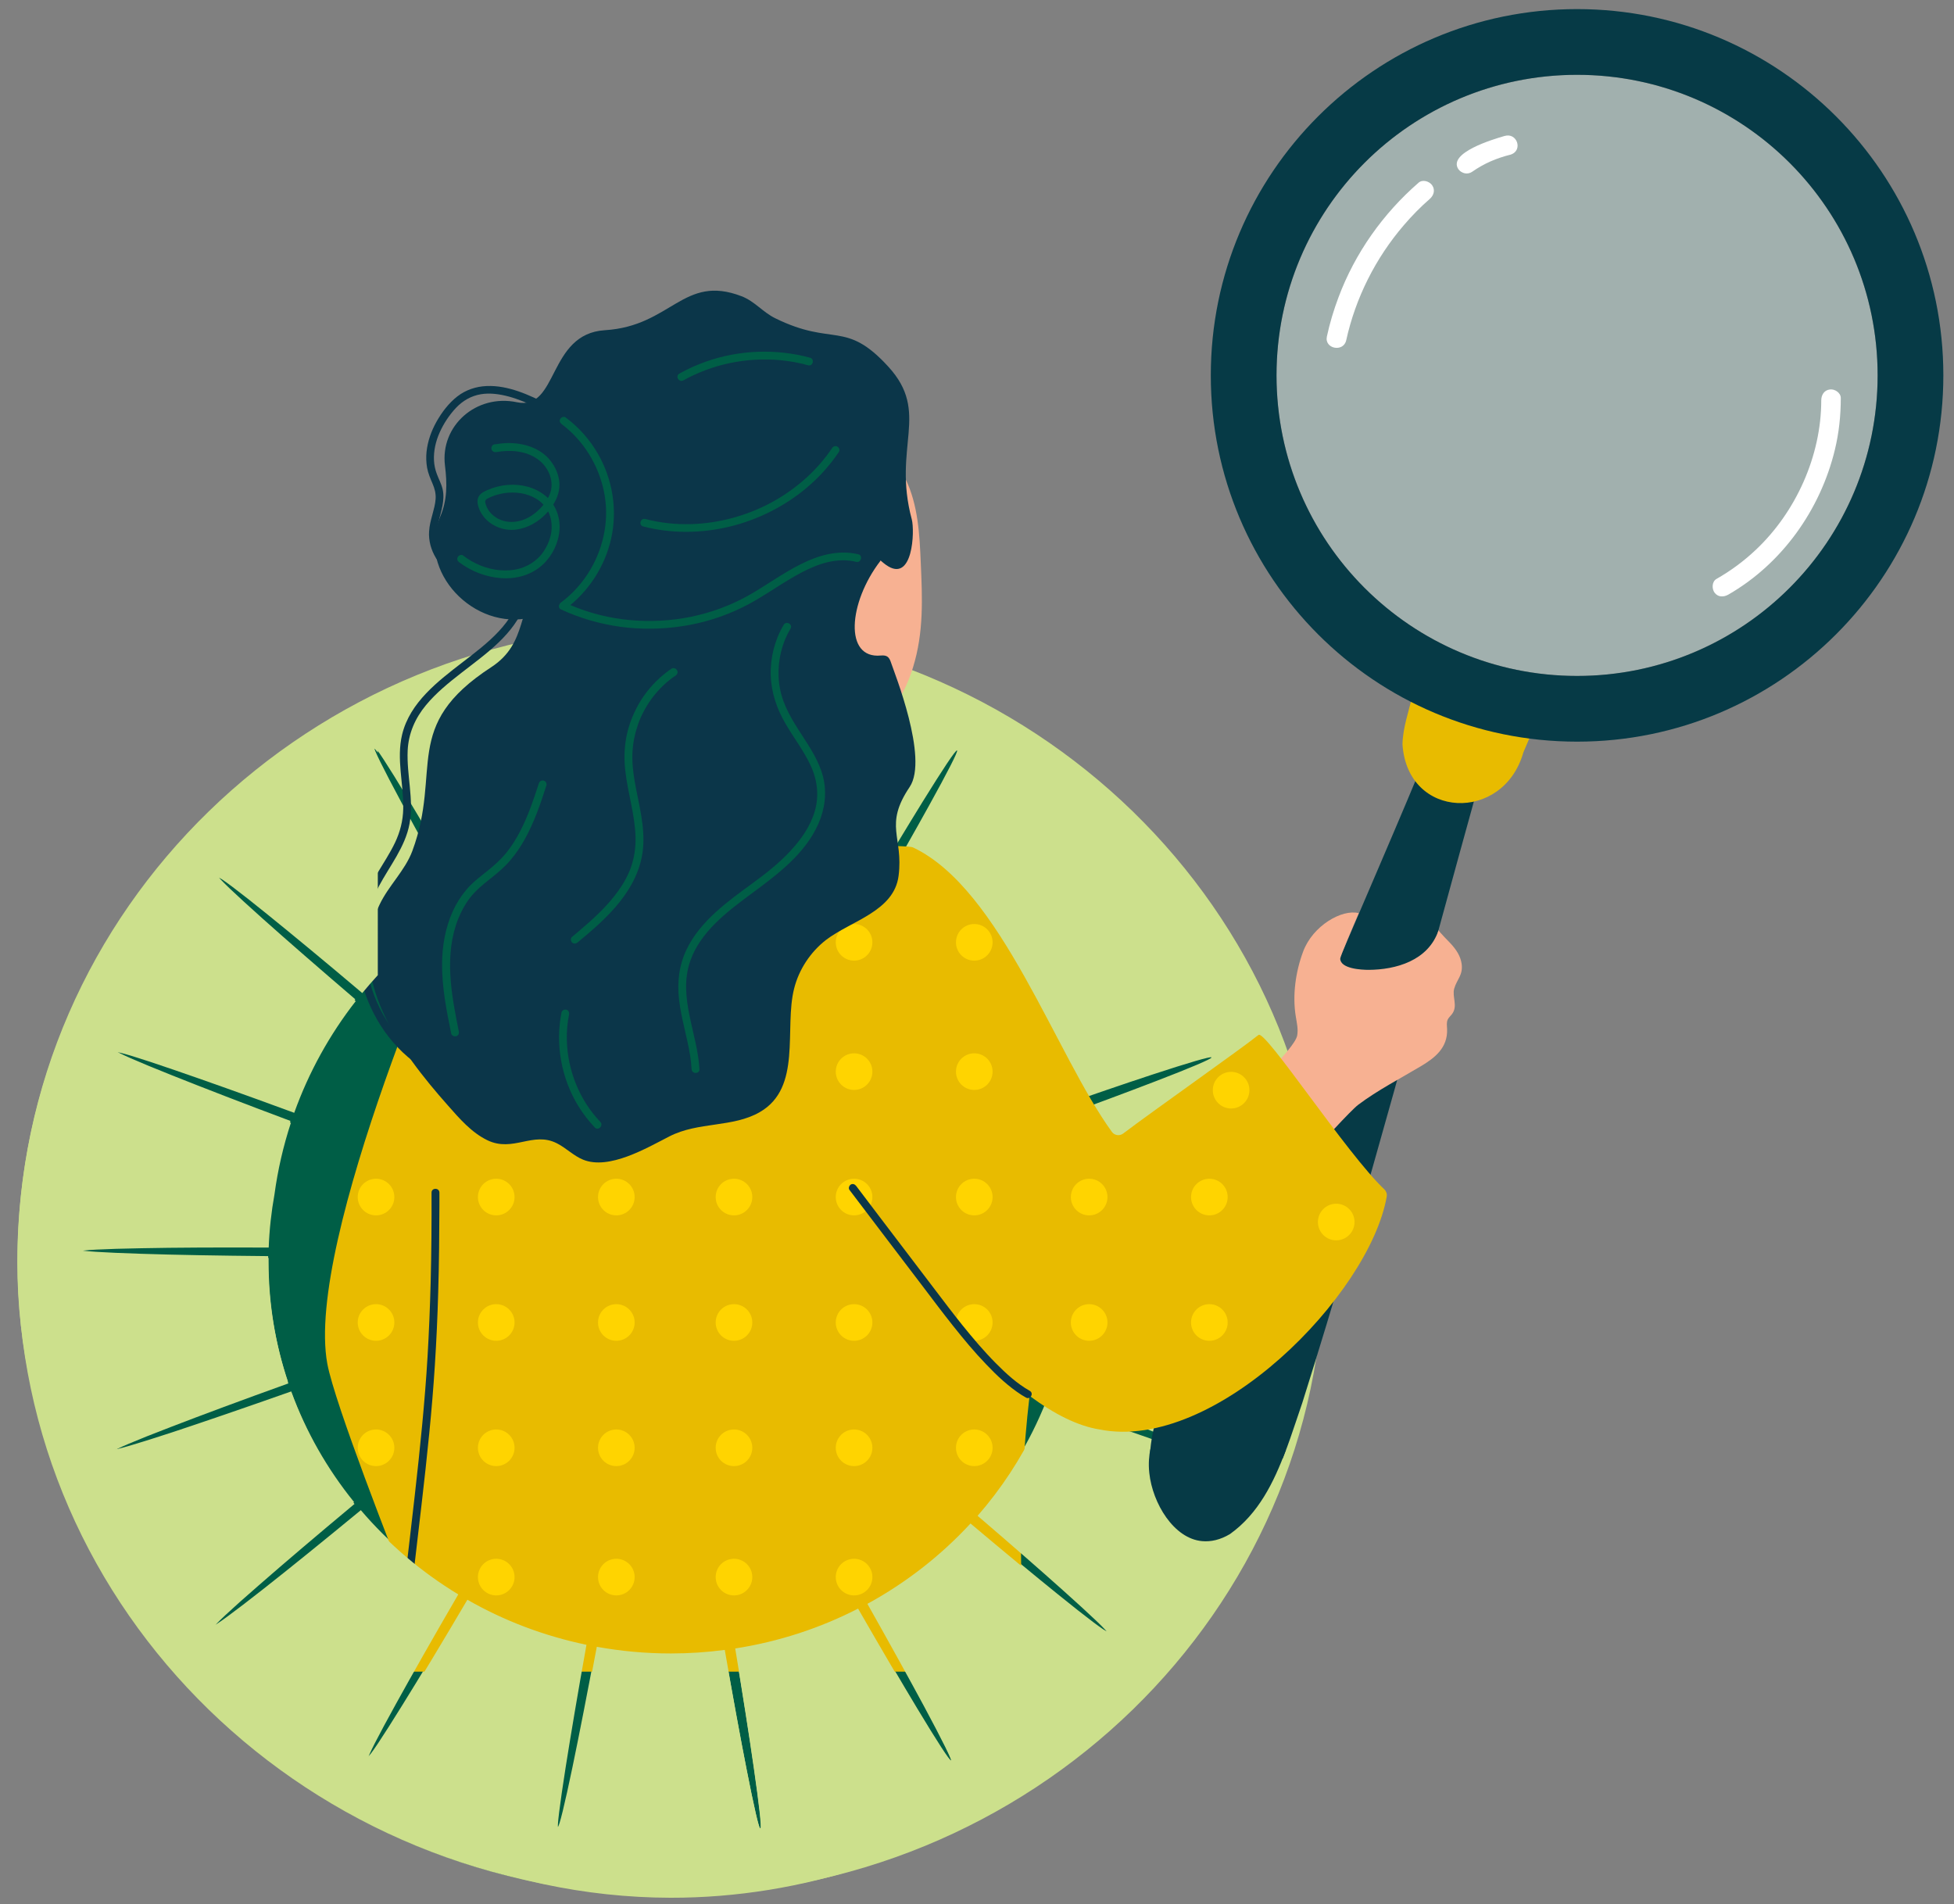
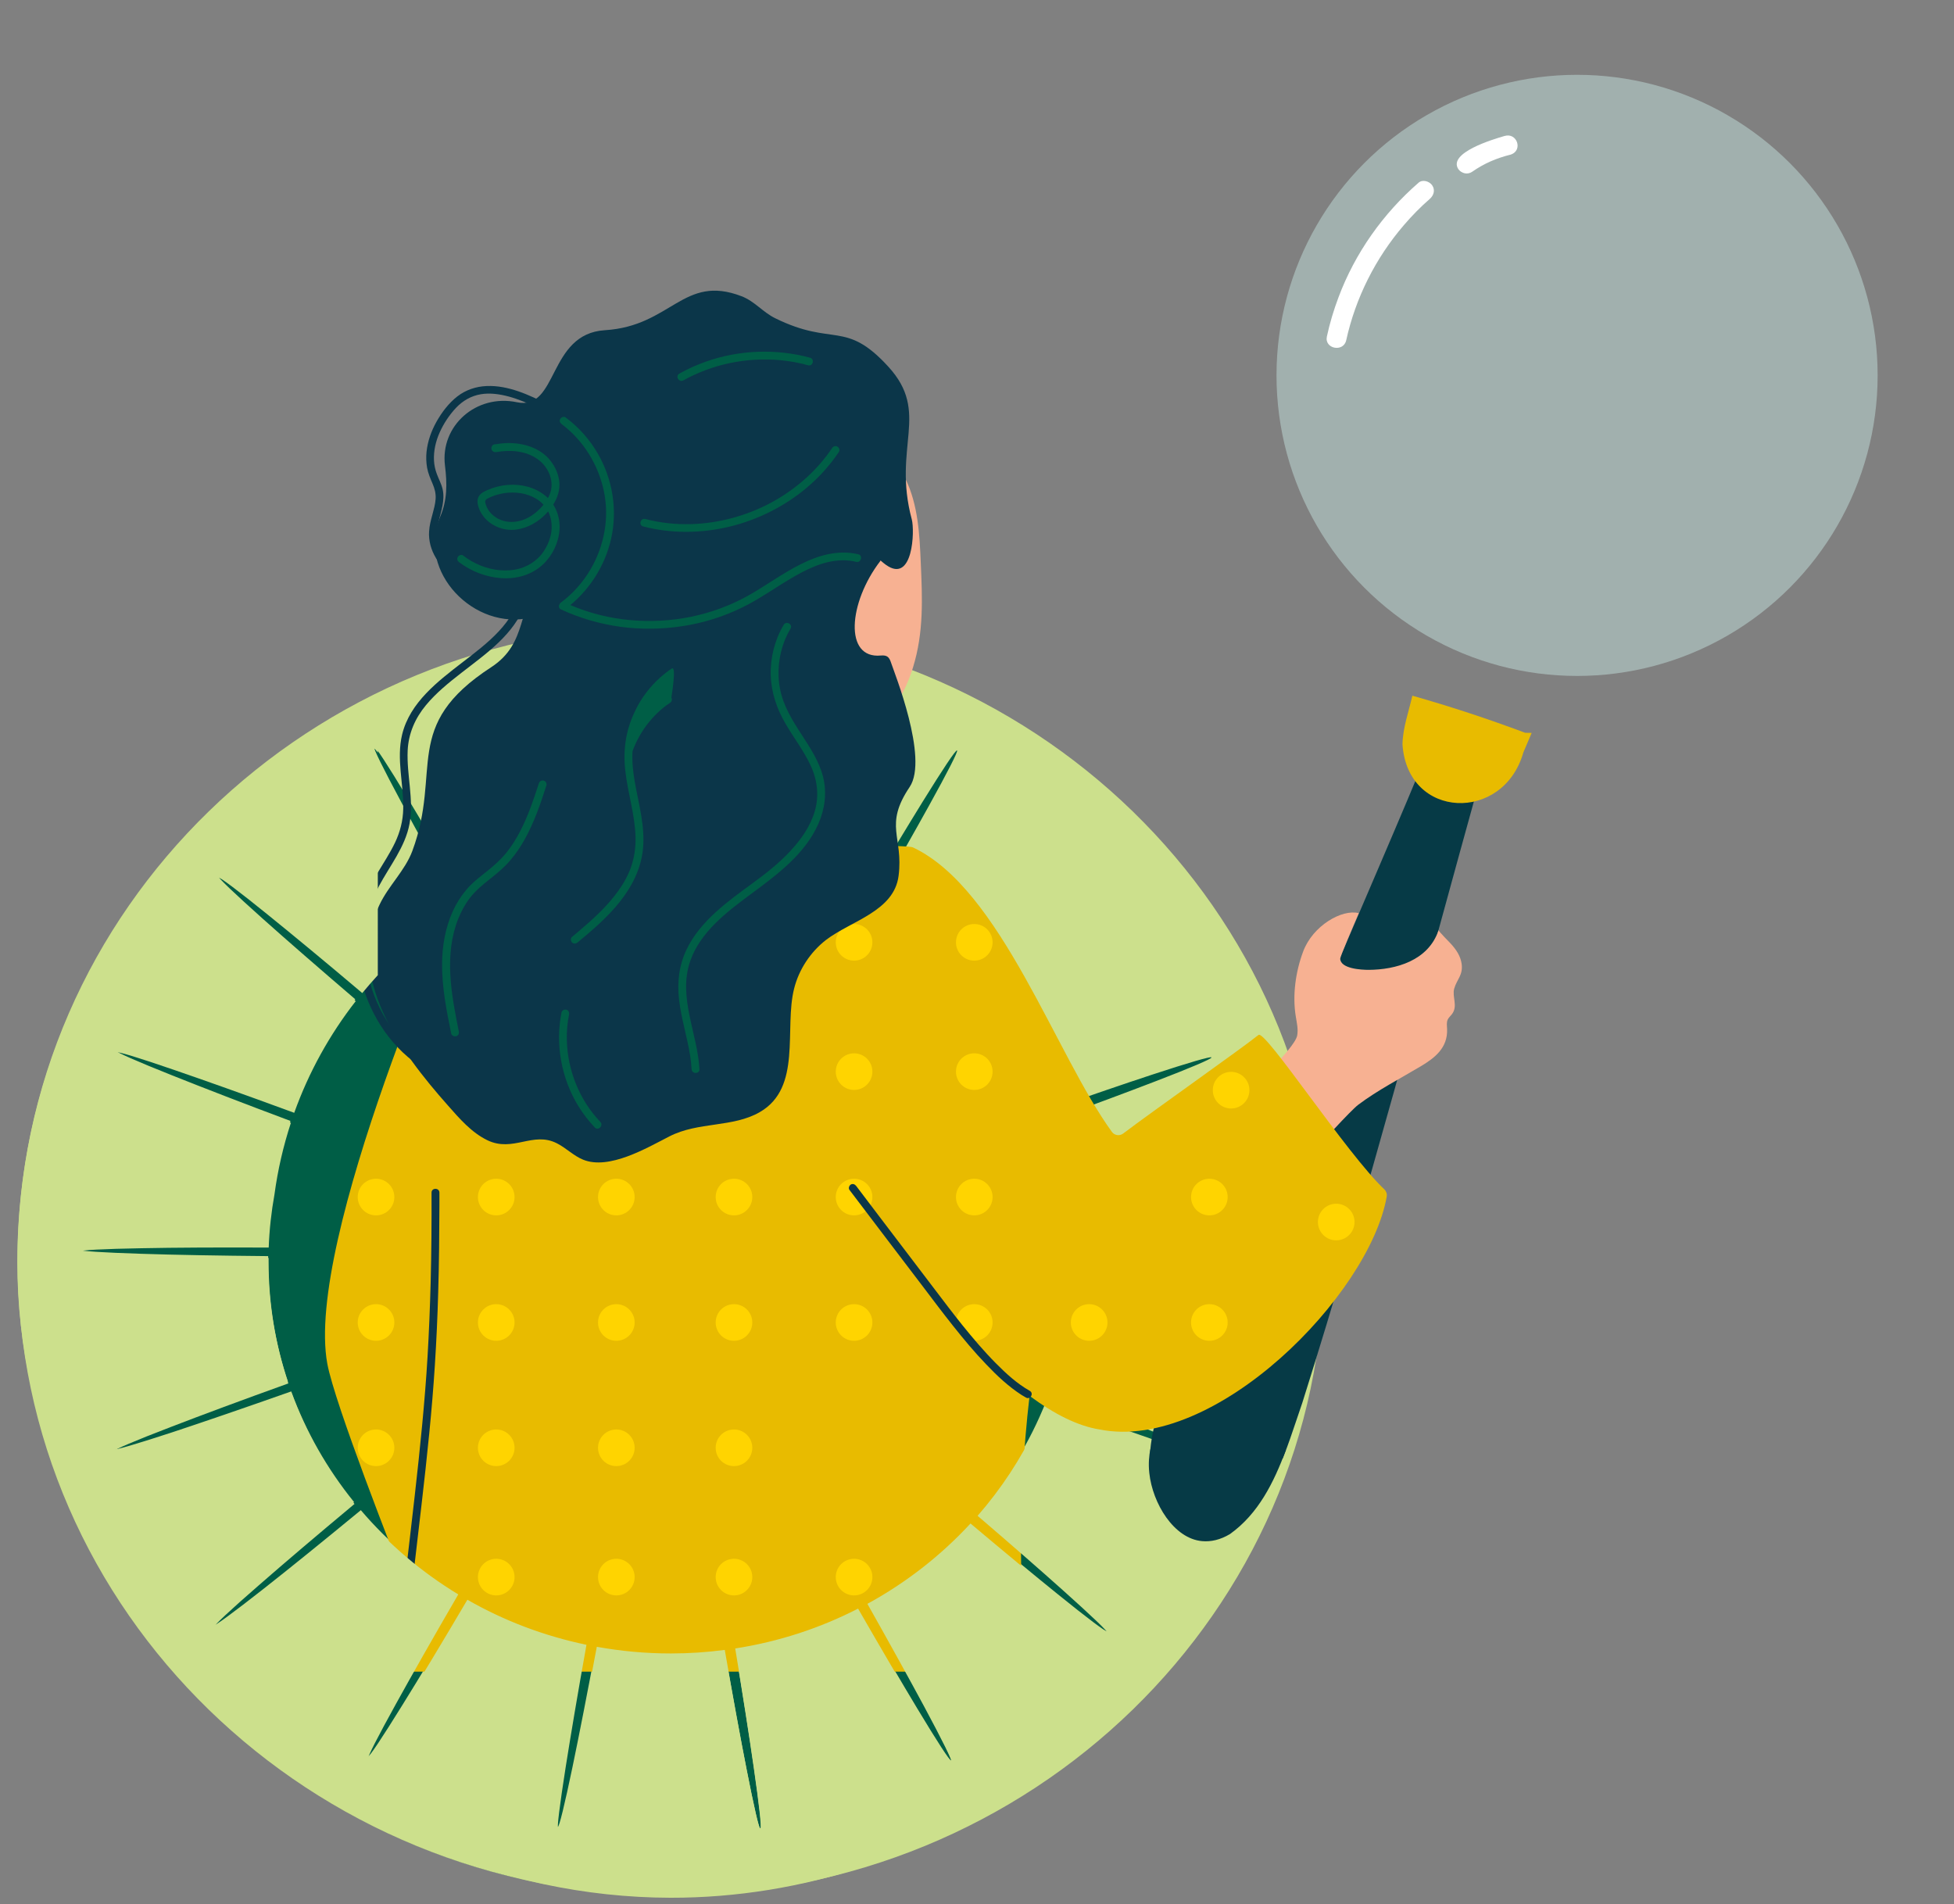
<svg xmlns="http://www.w3.org/2000/svg" x="0px" y="0px" viewBox="0 0 1760.5 1715.5" style="enable-background:new 0 0 1760.5 1715.5;" xml:space="preserve">
  <rect x="0" y="0" width="1760.5" height="1715.5" fill="#808080" stroke="none" />
  <style type="text/css">	.st0{fill:#005E46;}	.st1{fill:#CCE08C;}	.st2{fill:#063A46;}	.st3{fill:#E8BB00;}	.st4{opacity:0.46;fill:#C8E8E4;}	.st5{fill:#FFFFFF;}	.st6{fill:#F7B192;}	.st7{fill:#FFD400;}	.st8{fill:#0B3649;}	.st9{fill:#BFD0E2;}	.st10{fill:#AAC0E0;}	.st11{fill:#F7E0C1;}	.st12{fill:#EAB0AD;}	.st13{fill:#2D2D2B;}	.st14{fill:#0C375B;}	.st15{fill:#CE908E;}</style>
  <g id="background">
    <g>
      <ellipse class="st0" cx="603.6" cy="1136.3" rx="585.6" ry="571.7" />
      <path class="st1" d="M604.3,563.4c-325.1,0-588.5,256.1-588.5,572.3c0,316,263.4,572.4,588.5,572.4    c325.1,0,588.5-256.4,588.5-572.4C1192.9,819.5,929.4,563.4,604.3,563.4z M1038.9,1289.8c31.9,12.7,51.3,21.2,50.9,22.5    c-0.5,1.2-20.8-5-53.2-16.2c-25.2-8.7-57.8-20.2-94.1-33.5c-14.8,37.3-35.9,71.5-62.1,101.4c30.1,25.8,56.8,49.1,77,67.2    c25.6,22.9,41,37.5,40.1,38.5c-0.8,1-17.8-11.8-44.5-33.4c-21.2-17.1-48.6-39.8-79-65.4c-26.6,28.8-57.9,53.3-92.9,72.4    c20.2,35.8,38,68.1,51.3,92.8c16.2,30.2,25.7,49.3,24.5,49.9c-1.1,0.7-12.7-17.2-30.4-46.6c-14.5-24.1-33.2-56-53.8-91.8    c-34.1,17.5-71.3,29.8-110.7,35.9c7,42.1,12.9,79.8,17,108.4c4.9,34,7.3,55.1,6,55.3c-1.3,0.2-6-20.5-12.6-54.2    c-5.6-28.4-12.5-66.1-19.8-108.2c-15.9,2.1-32.1,3.2-48.6,3.2c-22.8,0-45.1-2.1-66.7-6c-8,42.8-15.5,81.2-21.5,110    c-7,33.6-12,54.3-13.3,54c-1.3-0.2,1.4-21.3,6.7-55.2c4.6-29.1,11.1-67.7,18.8-110.6c-38.4-8-74.5-21.8-107.3-40.6    c-22.3,37.8-42.6,71.6-58.3,96.8c-18.1,29.2-29.8,46.9-31,46.2c-1.1-0.7,8.6-19.6,25.2-49.6c14.3-25.9,33.8-60.2,55.9-98.2    c-33.1-20.1-62.6-45.1-87.4-74.2c-33.9,27.9-64.5,52.7-87.8,71c-27,21.2-44.1,33.8-44.9,32.8c-0.8-1,14.7-15.5,40.6-38    c22.3-19.5,52.3-45,86-73.1c-24.1-29.7-43.3-63.3-56.6-99.7c-41.4,14.6-78.7,27.4-106.8,36.7c-32.6,10.7-53,16.7-53.4,15.5    c-0.4-1.2,19.1-9.5,51.2-21.8c27.7-10.7,64.6-24.4,106-39.3c-11.5-34.4-17.8-71.1-17.8-109.3c0-1.2,0-2.5,0-3.7    c-44.5-0.4-84.5-1.1-114.5-2.1c-34.3-1.1-55.5-2.4-55.5-3.7c0-1.3,21.2-2.4,55.5-3c30-0.6,70-0.8,114.6-0.6    c0.6-16.3,2.4-32.3,5.2-47.9c3-22.2,8-43.7,14.8-64.5c-41.5-15.5-78.7-29.9-106.5-41c-31.9-12.7-51.3-21.2-50.9-22.5    c0.5-1.2,20.8,5,53.2,16.2c26.2,9,60.7,21.2,107.2,38.3c13.1-36.6,31.9-70.5,55.4-100.6c-32.7-28-61.8-53.3-83.5-72.7    c-25.6-22.9-41-37.5-40.1-38.5c0.8-1,17.8,11.8,44.5,33.4c22.6,18.3,52.3,42.8,85,70.5c24.7-30,54.2-56,87.2-76.8    c-20.4-36.1-38.3-68.7-51.7-93.6c-16.2-30.2-25.7-49.3-24.5-49.9c1.1-0.6,12.7,17.2,30.4,46.6c14.6,24.2,33.3,56.1,53.9,92    c33.4-19.8,70.3-34.5,109.5-42.7c-6.5-39.4-12-74.7-16-101.9c-4.9-34-7.3-55.1-6-55.3c1.3-0.2,6,20.5,12.6,54.2    c5.3,26.8,11.7,61.9,18.5,101.2c21.4-3.9,43.5-6,66-6c17.9,0,35.5,1.3,52.7,3.8c7.1-38,13.8-71.9,19.3-98c7-33.6,12-54.2,13.3-54    c1.3,0.2-1.4,21.3-6.7,55.2c-4.1,26.3-9.9,60.3-16.6,98.3c40.3,6.9,78.4,20.6,113,39.7c19.2-32.4,36.7-61.3,50.4-83.5    c18.1-29.2,29.8-46.9,31-46.2c1.1,0.7-8.6,19.6-25.2,49.6c-12.6,22.8-29.2,52.1-48.1,84.7c72.3,42.4,128.7,109.2,157.7,189.1    c35.2-12.4,66.8-23.2,91.4-31.3c32.6-10.7,53-16.7,53.4-15.5c0.4,1.2-19.1,9.5-51.2,21.8c-24.2,9.3-55.5,21-90.6,33.7    c12.1,36.1,18.6,74.7,18.6,114.8c0,1.3,0,2.6,0,3.8c38,0.4,72,1.1,98.3,1.9c34.3,1.1,55.5,2.4,55.5,3.7c0,1.3-21.2,2.4-55.5,3    c-26.3,0.5-60.4,0.7-98.5,0.7c-0.8,22.2-3.6,43.9-8.2,64.9c-3.5,18-8.4,35.5-14.6,52.4C981.9,1267.5,1014.2,1279.9,1038.9,1289.8z    " />
      <g>
        <path class="st2" d="M1173.4,1263.7c59-186.7,108.7-376.8,161.1-565.4c-18.2,1.9-37.1-5.5-49.3-19.2     c-29.7,76.1-198.7,455.4-234.3,569.3c-8.5,25-16.8,50.9-14.7,77.2c2.9,35.7,33.9,77.9,72.7,54.9     C1146.3,1353.9,1159,1305.4,1173.4,1263.7z" />
        <path class="st3" d="M1372.5,677.9c2.5-5.9,5-11.7,7.5-17.6l-5.9-0.1c-33.4-12.5-67.3-23.7-101.6-33.4     c-3.3,14.5-8.6,28.9-8.9,43.8C1268,738.5,1354.6,741.3,1372.5,677.9z" />
        <circle class="st4" cx="1420.9" cy="338.2" r="270.8" />
-         <path class="st2" d="M1420.9,8.2c-182.3,0-330,147.8-330,330c0,182.3,147.8,330,330,330s330-147.8,330-330     C1750.9,155.9,1603.1,8.2,1420.9,8.2z M1420.9,609c-149.5,0-270.8-121.2-270.8-270.8s121.2-270.8,270.8-270.8     s270.8,121.2,270.8,270.8S1570.4,609,1420.9,609z" />
-         <path class="st5" d="M1640.9,360.8c0,49.7-22.7,100.5-59.1,134.7c-10.7,10.1-22.5,18.8-35.3,26.1c-4.2,2.4-4.3,8.9-1.7,12.4     c3.2,4.2,8.2,4.1,12.4,1.7c48.4-27.8,83-76.6,96-130.6c3.7-15.3,5.3-30.8,5.3-46.5c0-4.8-5.5-8.3-9.8-7.7     C1643.4,351.5,1640.9,356,1640.9,360.8L1640.9,360.8z" />
        <path class="st5" d="M1278.1,164.6c-32.1,27.9-57.3,63.5-72.2,103.4c-4.3,11.4-7.8,23.1-10.4,35.1c-2.5,11.2,14.9,14.6,17.4,3.5     c8.4-38.2,26.4-74,51.9-103.7c7.2-8.4,15-16.4,23.3-23.6c3.6-3.1,5.2-8,2.3-12.3C1287.9,163.3,1281.7,161.4,1278.1,164.6     L1278.1,164.6z" />
        <path class="st5" d="M1355.6,122.5c-10.1,2.9-51.5,15.2-41.6,30c2.9,3.8,8.2,5.1,12.3,2.3c11-7.6,21.6-12.2,35.1-15.6     C1372.3,135.3,1366.8,119.2,1355.6,122.5z" />
        <g>
          <path class="st6" d="M1223.8,995.3c17.3-13,37.8-23.6,56.4-34.7c12.6-7.5,24.2-16.6,23.6-33.3c-0.1-3-0.7-6.1,0.6-8.8      c0.9-1.8,2.4-3,3.6-4.6c5.9-7.3,0.1-15.8,2.2-23.2c2.4-8.3,8.1-12.2,6.7-22.3c-1-7.2-5.1-13.1-9.9-18.3      c-1.5-1.6-11-11.2-10.9-12c-9.2,27.6-38.8,35.6-63,35.7c-6.3,0-25.4-0.9-25.6-10.1c0-2,11.6-29.2,16.7-41      c-15.2-3.8-41.4,11.3-50.1,34.6c-6.8,18.1-9.8,39.5-6.6,58.7c0.9,5.7,2.3,11.4,1.2,17.1c-2.5,12.3-47.5,54-59.4,64.4      c14.9,20.1,68.6,47,70,45.3C1187.6,1032.6,1217,1000.4,1223.8,995.3z" />
          <path class="st3" d="M367.6,1432.7c-2.4,22-6.9,45.6-7.7,66c-0.2,4.1,3.1,7.4,7.2,7.4h550.1c4.2,0,7.5-3.6,7.1-7.8      c-4.4-51.4-8.4-140.6,3.3-240.7c22.1,16.4,43.5,27.2,63.1,30.3c104.1,20.8,243.1-121.3,258.7-209.8c0.4-2.4-0.4-4.8-2.1-6.5      c-34-32-107.8-144.9-113.5-139.1c-15.8,12.7-95.7,68.9-121.9,88.8c-3.2,2.4-7.8,1.7-10.1-1.5c-50.9-70.1-100-218.5-178.8-256.1      c-0.6-0.3-1.2-0.5-1.9-0.6c-25.9-4.4-346.3,5.6-387.9,6.9c-2.7,0.1-5.2,1.7-6.3,4.2C409.4,813,274.5,1118,294.9,1228.7      C301.6,1264.8,354.5,1399.6,367.6,1432.7z" />
          <g>
            <circle class="st7" cx="447.1" cy="965.5" r="16.5" />
            <circle class="st7" cx="338.8" cy="1078.5" r="16.5" />
            <circle class="st7" cx="447.1" cy="1078.5" r="16.5" />
            <circle class="st7" cx="555.3" cy="1078.5" r="16.5" />
            <circle class="st7" cx="769.5" cy="849" r="16.5" />
            <circle class="st7" cx="877.8" cy="849" r="16.5" />
            <circle class="st7" cx="661.3" cy="965.5" r="16.5" />
            <circle class="st7" cx="769.5" cy="965.5" r="16.5" />
            <circle class="st7" cx="877.8" cy="965.5" r="16.5" />
            <circle class="st7" cx="661.3" cy="1078.5" r="16.5" />
            <circle class="st7" cx="769.5" cy="1078.5" r="16.5" />
            <circle class="st7" cx="877.8" cy="1078.5" r="16.5" />
            <circle class="st7" cx="338.8" cy="1191.5" r="16.5" />
            <circle class="st7" cx="447.1" cy="1191.5" r="16.5" />
            <circle class="st7" cx="555.3" cy="1191.5" r="16.5" />
            <circle class="st7" cx="447.1" cy="1304.4" r="16.5" />
            <circle class="st7" cx="338.8" cy="1304.4" r="16.5" />
            <circle class="st7" cx="555.3" cy="1304.4" r="16.5" />
            <circle class="st7" cx="447.1" cy="1420.9" r="16.5" />
            <circle class="st7" cx="555.3" cy="1420.9" r="16.5" />
            <circle class="st7" cx="661.3" cy="1191.5" r="16.5" />
            <circle class="st7" cx="769.5" cy="1191.5" r="16.5" />
            <circle class="st7" cx="877.8" cy="1191.5" r="16.5" />
            <circle class="st7" cx="661.3" cy="1304.4" r="16.5" />
-             <circle class="st7" cx="769.5" cy="1304.4" r="16.5" />
-             <circle class="st7" cx="877.8" cy="1304.4" r="16.5" />
            <circle class="st7" cx="661.3" cy="1420.9" r="16.5" />
            <circle class="st7" cx="769.5" cy="1420.9" r="16.5" />
            <circle class="st7" cx="877.8" cy="1420.9" r="16.5" />
            <circle class="st7" cx="1109.2" cy="982.2" r="16.5" />
-             <circle class="st7" cx="981.3" cy="1078.5" r="16.5" />
            <circle class="st7" cx="1089.6" cy="1078.5" r="16.5" />
            <circle class="st7" cx="1203.9" cy="1101" r="16.5" />
            <circle class="st7" cx="981.3" cy="1191.5" r="16.5" />
            <circle class="st7" cx="1089.6" cy="1191.5" r="16.5" />
          </g>
          <path class="st8" d="M927.8,1253.1c-11.6-6.6-21.3-15.5-30.7-25c-10.7-10.8-20.6-22.5-30.2-34.4c-8.5-10.6-16.5-21.2-24.7-32      c-11.1-14.6-22.2-29.2-33.3-43.8c-11.1-14.5-22.1-29.1-33.1-43.6c-1.5-1.9-2.9-3.9-4.4-5.8c-1.2-1.5-3-2.3-4.8-1.3      c-1.5,0.9-2.4,3.3-1.3,4.8c11.2,14.8,22.5,29.6,33.7,44.4c11.1,14.6,22.3,29.3,33.4,43.9c8.6,11.4,17.2,22.8,26.1,34      c9.6,12.1,19.4,23.9,30.1,35c9.6,10.1,20,19.9,31.8,27.5c1.3,0.8,2.6,1.6,3.9,2.3C928.2,1261.5,931.8,1255.4,927.8,1253.1      L927.8,1253.1z" />
          <path class="st8" d="M370.8,1432.9c3-25.8,6-51.5,9-77.3c2.5-21.6,4.9-43.1,7-64.7c2-20.3,3.7-40.6,5-60.9      c1.4-21.8,2.4-43.7,3-65.6c0.8-26.2,1-52.4,1.1-78.7c0-3.7,0-7.5,0-11.2c0-4.5-7.1-4.6-7.1,0c0.1,27.1-0.1,54.1-0.8,81.2      c-0.6,22.2-1.5,44.5-2.8,66.7c-1.2,20.4-2.9,40.7-4.8,61c-2,21.3-4.3,42.5-6.7,63.8c-2.8,25-5.8,50-8.7,75      c-0.4,3.5-0.8,7.1-1.2,10.6c-0.2,1.9,1.8,3.5,3.5,3.5C369.4,1436.5,370.6,1434.8,370.8,1432.9L370.8,1432.9z" />
        </g>
        <g>
          <path class="st6" d="M733.9,506.3c8.6-17,23.7-28.7,36.7-43.1c2.8-3.1,43.1-36,45.3-31.6c11.3,23.5,12.6,49.8,13.7,75.5      c1.4,32,2.8,62.5-7,94.2c-6.8,22-19.1,43.5-39,59c-20.8-21.5-39.9-44.7-50.6-71.1C722.3,562.8,720.6,532.6,733.9,506.3z" />
          <path class="st8" d="M545,297.5c-51.7,3.2-41.8,72.8-79.3,64.9c-36.6-7.7-69.2,21.2-64.8,57c2,16.3,2.2,31.2-4.5,46.6      c-21,48.6,30.7,102.9,82.2,90.3c18.6-4.6,35.1-15.3,52.3-23.8c62.2-30.8,185.5,27.8,209.5-4.4c7.5-10.1,13.4-23.9,24.9-30.3      c17.3-9.7,20.7,2.4,32.9,11.1c24.5,17.5,26-31,23.3-40.9c-17.7-65.9,17.1-95.9-21.2-137.7c-38.8-42.4-49.4-17.7-101.9-43.6      c-11.2-5.5-18.5-15.3-30.3-19.8C615.6,246.7,605,293.8,545,297.5z" />
          <path class="st8" d="M819.6,709c-23.5,34.9-5.5,44.8-10,80.1c-4.1,32.1-43,40.5-65.6,57.9c-13.9,10.9-24.2,26.5-28.5,43.6      c-9.2,36.2,7.4,89.3-31,111.4c-24.3,14-55.3,8.5-81.3,21.8c-20.5,10.5-54.5,30.6-77.9,21c-8.6-3.5-15.2-10.5-23.5-14.7      c-21.7-11.1-39.4,8.4-62.7-2.8c-14.4-7-25.1-19.5-35.7-31.5C360.8,947.7,310.8,880.4,342,815c8.1-17.1,22.9-30.6,29.5-48.3      c27.1-72.9-10.4-112.6,71.1-165.6c33.8-22,22.7-54.5,46.2-80.1c49.4-53.7,120.8-99,196.8-89.3c34.2,4.4,71.1,15.6,95,41.4      c8.1,8.7,18.3,24.8,12.5,32.4c-28.7,37.4-32.8,88.3,0.5,85.1c5.7-0.5,7.6,1.4,9.3,6.7C805.4,605.1,836.9,683.2,819.6,709z" />
          <path class="st0" d="M447.2,407.3c12.6-2.2,26.6-1.2,37.2,6.4c9.2,6.5,14.8,18.5,11.7,29.3c-1.8,6-5.7,11.4-10.1,15.8      c-4.2,4.2-9.3,7.7-15,9.7c-10.6,3.7-22.3,1.6-29.6-7.1c-1.5-1.8-2.9-4.3-3.6-6.5c-0.3-1.1-0.8-2.4-0.6-3.5      c0.2-1.1,1.1-1.7,2.1-2.2c4.5-2.5,9.6-4,15-4.9c4.3-0.7,10.4-0.7,14.7,0c5.3,0.9,9.8,2.4,14.2,5.1c4.1,2.5,7.6,6,10,10.1      c2.3,4,3.6,8.8,3.8,13.2c0.3,5.2-0.5,9.5-2.3,14.6c-1.5,4.2-4.3,9.1-7.1,12.5c-7.1,8.4-17.2,13.2-28.2,14      c-12,0.9-24.1-2.2-34.5-8.2c-2.6-1.5-5.2-3.2-7.6-5.1c-1.5-1.2-4-0.2-4.8,1.3c-1.1,1.8-0.3,3.7,1.3,4.8      c21,16,54.2,21.3,75.1,2.2c8.7-8,14.3-19.5,15.2-31.2c0.9-11.8-3.6-23.6-12.9-31.1c-9.4-7.6-21.8-10.6-33.8-9.6      c-6.2,0.5-12.2,2-17.9,4.5c-3.1,1.3-6.5,2.9-8.2,6c-1.9,3.5-0.9,7.8,0.5,11.3c5,12.3,18.5,19.6,31.5,18.6      c14.5-1.2,27.4-10.6,35.1-22.6c4-6.2,6.3-13.5,5.5-20.9c-0.8-7-3.7-13.3-8-18.8c-9.3-11.7-24.7-16.2-39.2-15.8      c-3.8,0.1-7.6,0.6-11.4,1.2c-1.9,0.3-2.9,2.6-2.5,4.3C443.4,406.8,445.3,407.6,447.2,407.3L447.2,407.3z" />
          <path class="st0" d="M506,382.1c19.6,14.6,33.2,36.8,38.1,60.6c5,23.8,0.4,48.9-11.9,70c-6.8,11.7-16,22.2-26.9,30.2      c-1.9,1.4-2.6,4.9,0,6.1c16.9,7.9,35,13.1,53.5,15.7c18.7,2.5,37.6,2.3,56.3-0.6c18.4-2.8,36.4-8.4,53.2-16.6      c16.8-8.1,31.8-19.3,48-28.5c14.9-8.5,31.5-15.8,49-13.9c2,0.2,4.1,0.6,6.1,1.1c4.4,1.1,6.3-5.8,1.9-6.8      c-18-4.3-35.7,0.8-51.8,8.9c-16.6,8.3-31.5,19.4-47.7,28.5c-16,8.9-33.3,15.2-51.3,18.9c-17.9,3.7-36.4,4.6-54.6,3      c-18.3-1.6-36.3-6.1-53.2-13.2c-1.9-0.8-3.9-1.7-5.8-2.6c0,2,0,4.1,0,6.1c21.1-15.4,36.2-38.6,41.8-64.1      c5.7-25.8,1.2-53-11.9-75.9c-7.4-12.9-17.3-24.1-29.2-32.9c-1.5-1.1-3.9-0.3-4.8,1.3C503.7,379,504.5,380.9,506,382.1L506,382.1      z" />
          <path class="st0" d="M579.5,474.3c25.4,6.6,52.2,6.3,77.7,0.2c25.3-6.1,49.2-18,69.2-34.7c11.3-9.4,21.2-20.4,29.4-32.6      c1.1-1.6,0.3-3.9-1.3-4.8c-1.7-1-3.8-0.3-4.8,1.3c-13.9,20.7-33.2,37.5-55.2,49.3c-21.9,11.7-46.7,18.4-71.4,19.2      c-14.2,0.4-27.9-1-41.6-4.6C577,466.4,575.1,473.2,579.5,474.3L579.5,474.3z" />
          <path class="st0" d="M729.9,322.3c-30.5-8.3-63.5-7.1-93.3,3.3c-8.5,3-16.7,6.6-24.5,11c-4,2.2-0.4,8.3,3.6,6.1      c26.4-14.7,57.2-21,87.3-18.2c8.5,0.8,16.9,2.3,25.1,4.6C732.4,330.3,734.2,323.5,729.9,322.3L729.9,322.3z" />
          <path class="st0" d="M706.1,562.9c-8,13.5-12.1,29.4-11.7,45.1c0.4,15.7,5.4,30.3,13.2,43.8c7.4,12.8,16.6,24.5,22.8,38      c6,12.9,7.7,27,3.8,40.7c-3.9,13.7-12.4,25.8-22,36.1c-10.2,11-22,20.3-34.1,29.1c-22.4,16.4-47,33.9-59.4,59.5      c-6.9,14.3-8.7,29.7-6.9,45.4c2,17.1,7.3,33.6,10,50.5c0.6,4,1.1,8.1,1.3,12.2c0.2,4.5,7.3,4.5,7.1,0      c-1.8-32.3-19.5-64.9-8.4-97.2c9-26.3,33-44.5,54.5-60.4c23.5-17.4,48.8-35.9,61-63.4c5.9-13.4,7.8-28,4.3-42.2      c-3.6-14.3-11.9-26.7-19.8-38.9c-8.1-12.5-15.9-25.1-18.9-39.9c-3-14.9-1.4-30.8,4.3-44.9c1.4-3.4,3.1-6.8,5-10      C714.6,562.6,708.5,559,706.1,562.9L706.1,562.9z" />
-           <path class="st0" d="M605.1,602.4c-14.4,9.7-26.1,23.4-33.4,39.2c-3.7,7.9-6.4,16.3-7.8,24.9c-1.5,9.3-1.6,18.6-0.5,28      c2.2,20,8.7,39.5,9.2,59.7c0.2,9.1-1,18.1-4,26.8c-2.7,7.8-6.9,15.2-11.8,22c-10.1,14.1-23.3,25.8-36.5,37      c-1.6,1.4-3.3,2.8-4.9,4.1c-1.5,1.2-1.3,3.7,0,5c1.5,1.5,3.5,1.2,5,0c13.4-11.1,26.8-22.6,37.7-36.2c11.2-14,19.4-30,21.2-48      c2-20.1-3.7-39.9-7.2-59.4c-1.7-9.5-2.8-19.1-2.2-28.7c0.5-8.4,2.3-16.6,5.1-24.6c5.6-15.6,15.8-29.8,28.9-40.1      c1.5-1.2,3.1-2.3,4.8-3.4c1.6-1.1,2.3-3.1,1.3-4.8C609,602.1,606.7,601.4,605.1,602.4L605.1,602.4z" />
+           <path class="st0" d="M605.1,602.4c-14.4,9.7-26.1,23.4-33.4,39.2c-3.7,7.9-6.4,16.3-7.8,24.9c-1.5,9.3-1.6,18.6-0.5,28      c2.2,20,8.7,39.5,9.2,59.7c0.2,9.1-1,18.1-4,26.8c-2.7,7.8-6.9,15.2-11.8,22c-10.1,14.1-23.3,25.8-36.5,37      c-1.6,1.4-3.3,2.8-4.9,4.1c-1.5,1.2-1.3,3.7,0,5c1.5,1.5,3.5,1.2,5,0c13.4-11.1,26.8-22.6,37.7-36.2c11.2-14,19.4-30,21.2-48      c2-20.1-3.7-39.9-7.2-59.4c-1.7-9.5-2.8-19.1-2.2-28.7c5.6-15.6,15.8-29.8,28.9-40.1      c1.5-1.2,3.1-2.3,4.8-3.4c1.6-1.1,2.3-3.1,1.3-4.8C609,602.1,606.7,601.4,605.1,602.4L605.1,602.4z" />
          <path class="st0" d="M505.9,912.2c-5.7,28.6-0.2,59,14.9,83.9c4.3,7.1,9.4,13.7,15.1,19.7c3.1,3.3,8.1-1.7,5-5      c-18.9-19.7-29.6-46.7-30.2-73.9c-0.2-7.7,0.5-15.4,2-22.9c0.4-1.9-0.5-3.8-2.5-4.3C508.5,909.3,506.2,910.3,505.9,912.2      L505.9,912.2z" />
          <path class="st0" d="M413.4,929.4c-6.7-33.3-13.5-68.8-0.6-101.5c2.7-6.8,6.3-13.4,10.8-19.2c5-6.4,11.3-11.6,17.6-16.6      c6.5-5.1,12.8-10.3,18.2-16.6c5-5.8,9.4-12.2,13.2-19c8.6-15.4,14.4-32.2,19.7-48.9c0.6-1.8-0.7-3.9-2.5-4.3      c-1.9-0.5-3.8,0.6-4.3,2.5c-4.8,14.8-9.8,29.6-17,43.4c-3.5,6.7-7.5,13.2-12.3,19.1c-5.2,6.4-11.2,11.7-17.6,16.8      c-6.6,5.2-13.2,10.3-18.6,16.7c-4.9,5.9-9,12.4-12.1,19.3c-6.6,14.8-9.5,30.9-9.6,47c-0.2,21.3,4,42.2,8.2,63      c0.4,1.9,2.6,2.9,4.3,2.5C412.9,933.2,413.7,931.3,413.4,929.4L413.4,929.4z" />
          <path class="st8" d="M469.1,532.5c-5.3,28.7-30.3,47.2-52,63.9c-22.4,17.3-47.8,36.4-54.8,65.4c-5.3,22.2,1.5,44.6,1,66.9      c-0.2,10.7-2.8,20.8-7.4,30.5c-4.6,9.6-10.5,18.5-16,27.7c-4.7,7.9-8.9,16-11.9,24.7c-2.8,7.9-4.5,16-5.6,24.3      c-2,16.3-0.7,33,3.5,48.8c8.3,31.9,28.3,61.4,56.8,78.6c3.4,2,6.9,3.9,10.4,5.5c1.7,0.8,3.8,0.5,4.8-1.3c0.9-1.5,0.5-4-1.3-4.8      c-29.4-13.6-51-40.3-61.2-70.7c-10.3-30.5-9.4-64.7,5.9-93.4c9.8-18.5,23.8-35.4,27.7-56.5c4-22-2.7-43.8-1.7-65.9      c0.7-15.3,6.7-29.1,16.5-40.9c9.2-11.1,20.5-20.2,31.8-29c22.1-17.2,47.8-34.7,57.6-62.3c1.1-3.2,2-6.4,2.6-9.8      C476.8,529.9,470,528,469.1,532.5L469.1,532.5z" />
          <path class="st8" d="M493.7,364.4c-16.9-8.6-35.8-17.4-55.2-16.6c-9.7,0.4-18.9,3.5-26.5,9.4c-7.7,6-13.9,14.2-18.7,22.7      c-4.7,8.4-8,17.6-9,27.2c-0.5,4.8-0.3,9.6,0.5,14.3c0.9,5,2.9,9.6,4.9,14.3c1.9,4.4,3.1,8.8,2.8,13.7c-0.3,4.8-1.7,9.6-2.9,14.2      c-1.4,5-2.7,10.1-3,15.2c-0.3,4.1,0.2,8.3,1.2,12.3c4.2,16,18.1,29.8,34.5,32.8c2.1,0.4,4.3,0.6,6.5,0.7c4.5,0.1,4.5-6.9,0-7.1      c-7.3-0.2-14.3-2.9-20.3-7.5c-5.5-4.2-10.3-10.5-12.7-16.9c-1.3-3.6-2.1-7.1-2.3-10.6c-0.2-4.3,0.6-8.4,1.6-12.5      c2.4-9.6,5.9-19.3,3.7-29.2c-1.1-4.8-3.5-9.1-5.2-13.7c-1.5-4-2.4-8.1-2.6-12.3c-0.4-8.6,1.6-17.3,5.1-25.1      c3.6-8.1,8.7-15.8,14.8-22.3c6.1-6.4,13.5-10.7,22.3-12.2c8.3-1.4,17.1-0.1,25.3,2.1c8.8,2.4,17.2,6,25.5,10      c2.1,1,4.1,2,6.1,3.1c1.7,0.9,3.8,0.4,4.8-1.3C495.9,367.6,495.4,365.2,493.7,364.4L493.7,364.4z" />
        </g>
      </g>
      <path class="st1" d="M1014.4,1314.2v-3.9h-76.1v-24.9h-4.7c-13.9,29.1-31.7,56.1-52.8,80.3c30.1,25.8,56.8,49.1,77,67.2    c25.6,22.9,41,37.5,40.1,38.5c-0.8,1-17.8-11.8-44.5-33.4c-21.2-17.1-48.6-39.8-79-65.4c-26.6,28.8-57.9,53.3-92.9,72.4    c20.2,35.8,38,68.1,51.3,92.8c16.2,30.2,25.7,49.3,24.5,49.9c-1.1,0.7-12.7-17.2-30.4-46.6c-14.5-24.1-33.2-56-53.8-91.8    c-34.1,17.5-71.3,29.8-110.7,35.9c7,42.1,12.9,79.8,17,108.4c4.9,34,7.3,55.1,6,55.3c-1.3,0.2-6-20.5-12.6-54.2    c-5.6-28.4-12.5-66.1-19.8-108.2c-15.9,2.1-32.1,3.2-48.6,3.2c-22.8,0-45.1-2.1-66.7-6c-8,42.8-15.5,81.2-21.5,110    c-7,33.6-12,54.3-13.3,54c-1.3-0.2,1.4-21.3,6.7-55.2c4.6-29.1,11.1-67.7,18.8-110.6c-38.4-8-74.5-21.8-107.3-40.6    c-22.3,37.8-42.6,71.6-58.3,96.8c-18.1,29.2-29.8,46.9-31,46.2c-1.1-0.7,8.6-19.6,25.2-49.6c14.3-25.9,33.8-60.2,55.9-98.2    c-33.1-20.1-62.6-45.1-87.4-74.2c-33.9,27.9-64.5,52.7-87.8,71c-27,21.2-44.1,33.8-44.9,32.8c-0.8-1,14.7-15.5,40.6-38    c22.3-19.5,52.3-45,86-73.1c-24.1-29.7-43.3-63.3-56.6-99.7c-41.4,14.6-78.7,27.4-106.8,36.7c-32.6,10.7-53,16.7-53.4,15.5    c-0.4-1.2,19.1-9.5,51.2-21.8c27.7-10.7,64.6-24.4,106-39.3c-11.5-34.4-17.8-71.1-17.8-109.3c0-1.2,0-2.5,0-3.7    c-44.5-0.4-84.5-1.1-114.5-2.1c-34.3-1.1-55.5-2.4-55.5-3.7c0-1.3,21.2-2.4,55.5-3c30-0.6,70-0.8,114.6-0.6    c0.6-16.3,2.4-32.3,5.2-47.9c3-22.2,8-43.7,14.8-64.5c-41.5-15.5-78.7-29.9-106.5-41c-31.9-12.7-51.3-21.2-50.9-22.5    c0.5-1.2,20.8,5,53.2,16.2c26.2,9,60.7,21.2,107.2,38.3c13.1-36.6,31.9-70.5,55.4-100.6c-32.7-28-61.8-53.3-83.5-72.7    c-25.6-22.9-41-37.5-40.1-38.5c0.8-1,17.8,11.8,44.5,33.4c22.6,18.3,52.3,42.8,85,70.5c4.5-5.5,9.2-10.8,14-16.1V683    c-2.4-5.2-3.5-8.1-3.1-8.3c0.3-0.2,1.4,1,3.1,3.4v-52.5c-192.6,94-324.8,287.8-324.8,511.8c0,306.2,278.8,571.8,588.5,572.4    c238.8,0.4,461.7-156.8,559.1-395.6C1113.9,1314.2,1064.1,1314.2,1014.4,1314.2z" />
      <path class="st2" d="M1036.4,1305.8c-1,5.2-1.9,12.6-0.9,21.4c2.9,27.2,22.1,59.1,47.6,61.3c7.8,0.7,16.3-1.1,25.1-6.4    c25.5-18.2,39.5-46.5,50.4-75.8C1117.8,1306.2,1077.1,1306,1036.4,1305.8z" />
    </g>
  </g>
  <g id="LAYER" />
</svg>